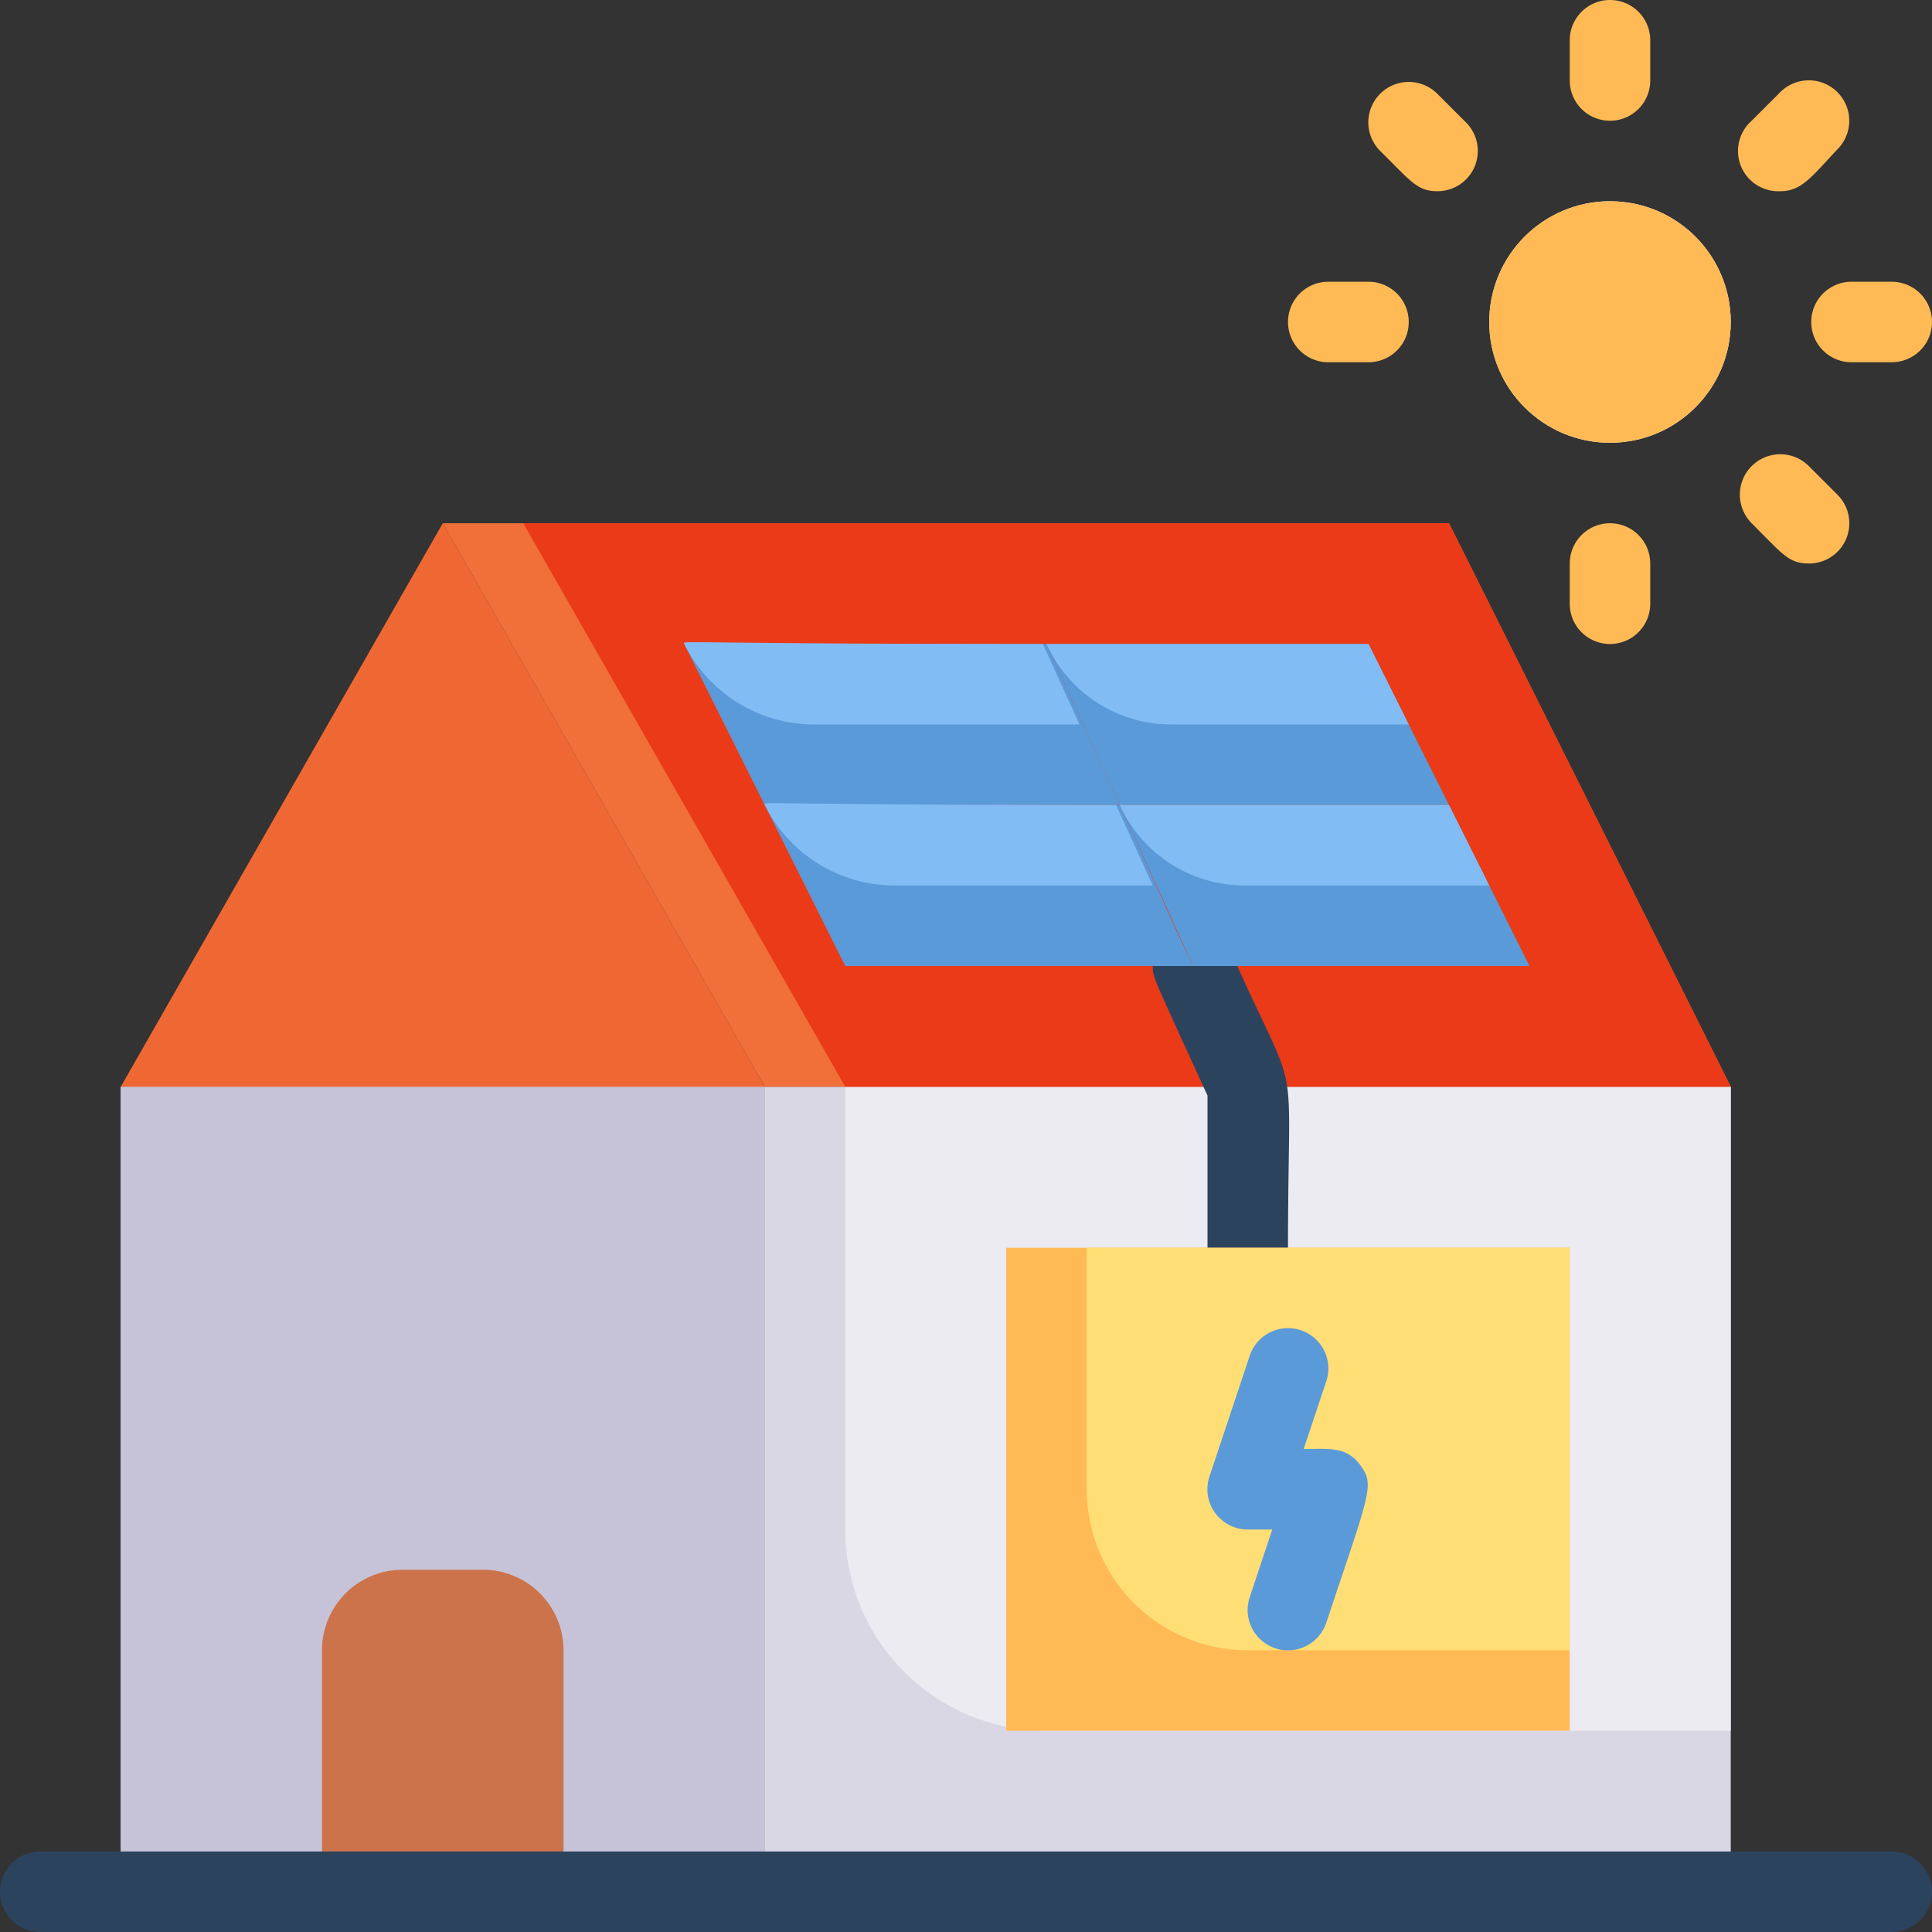
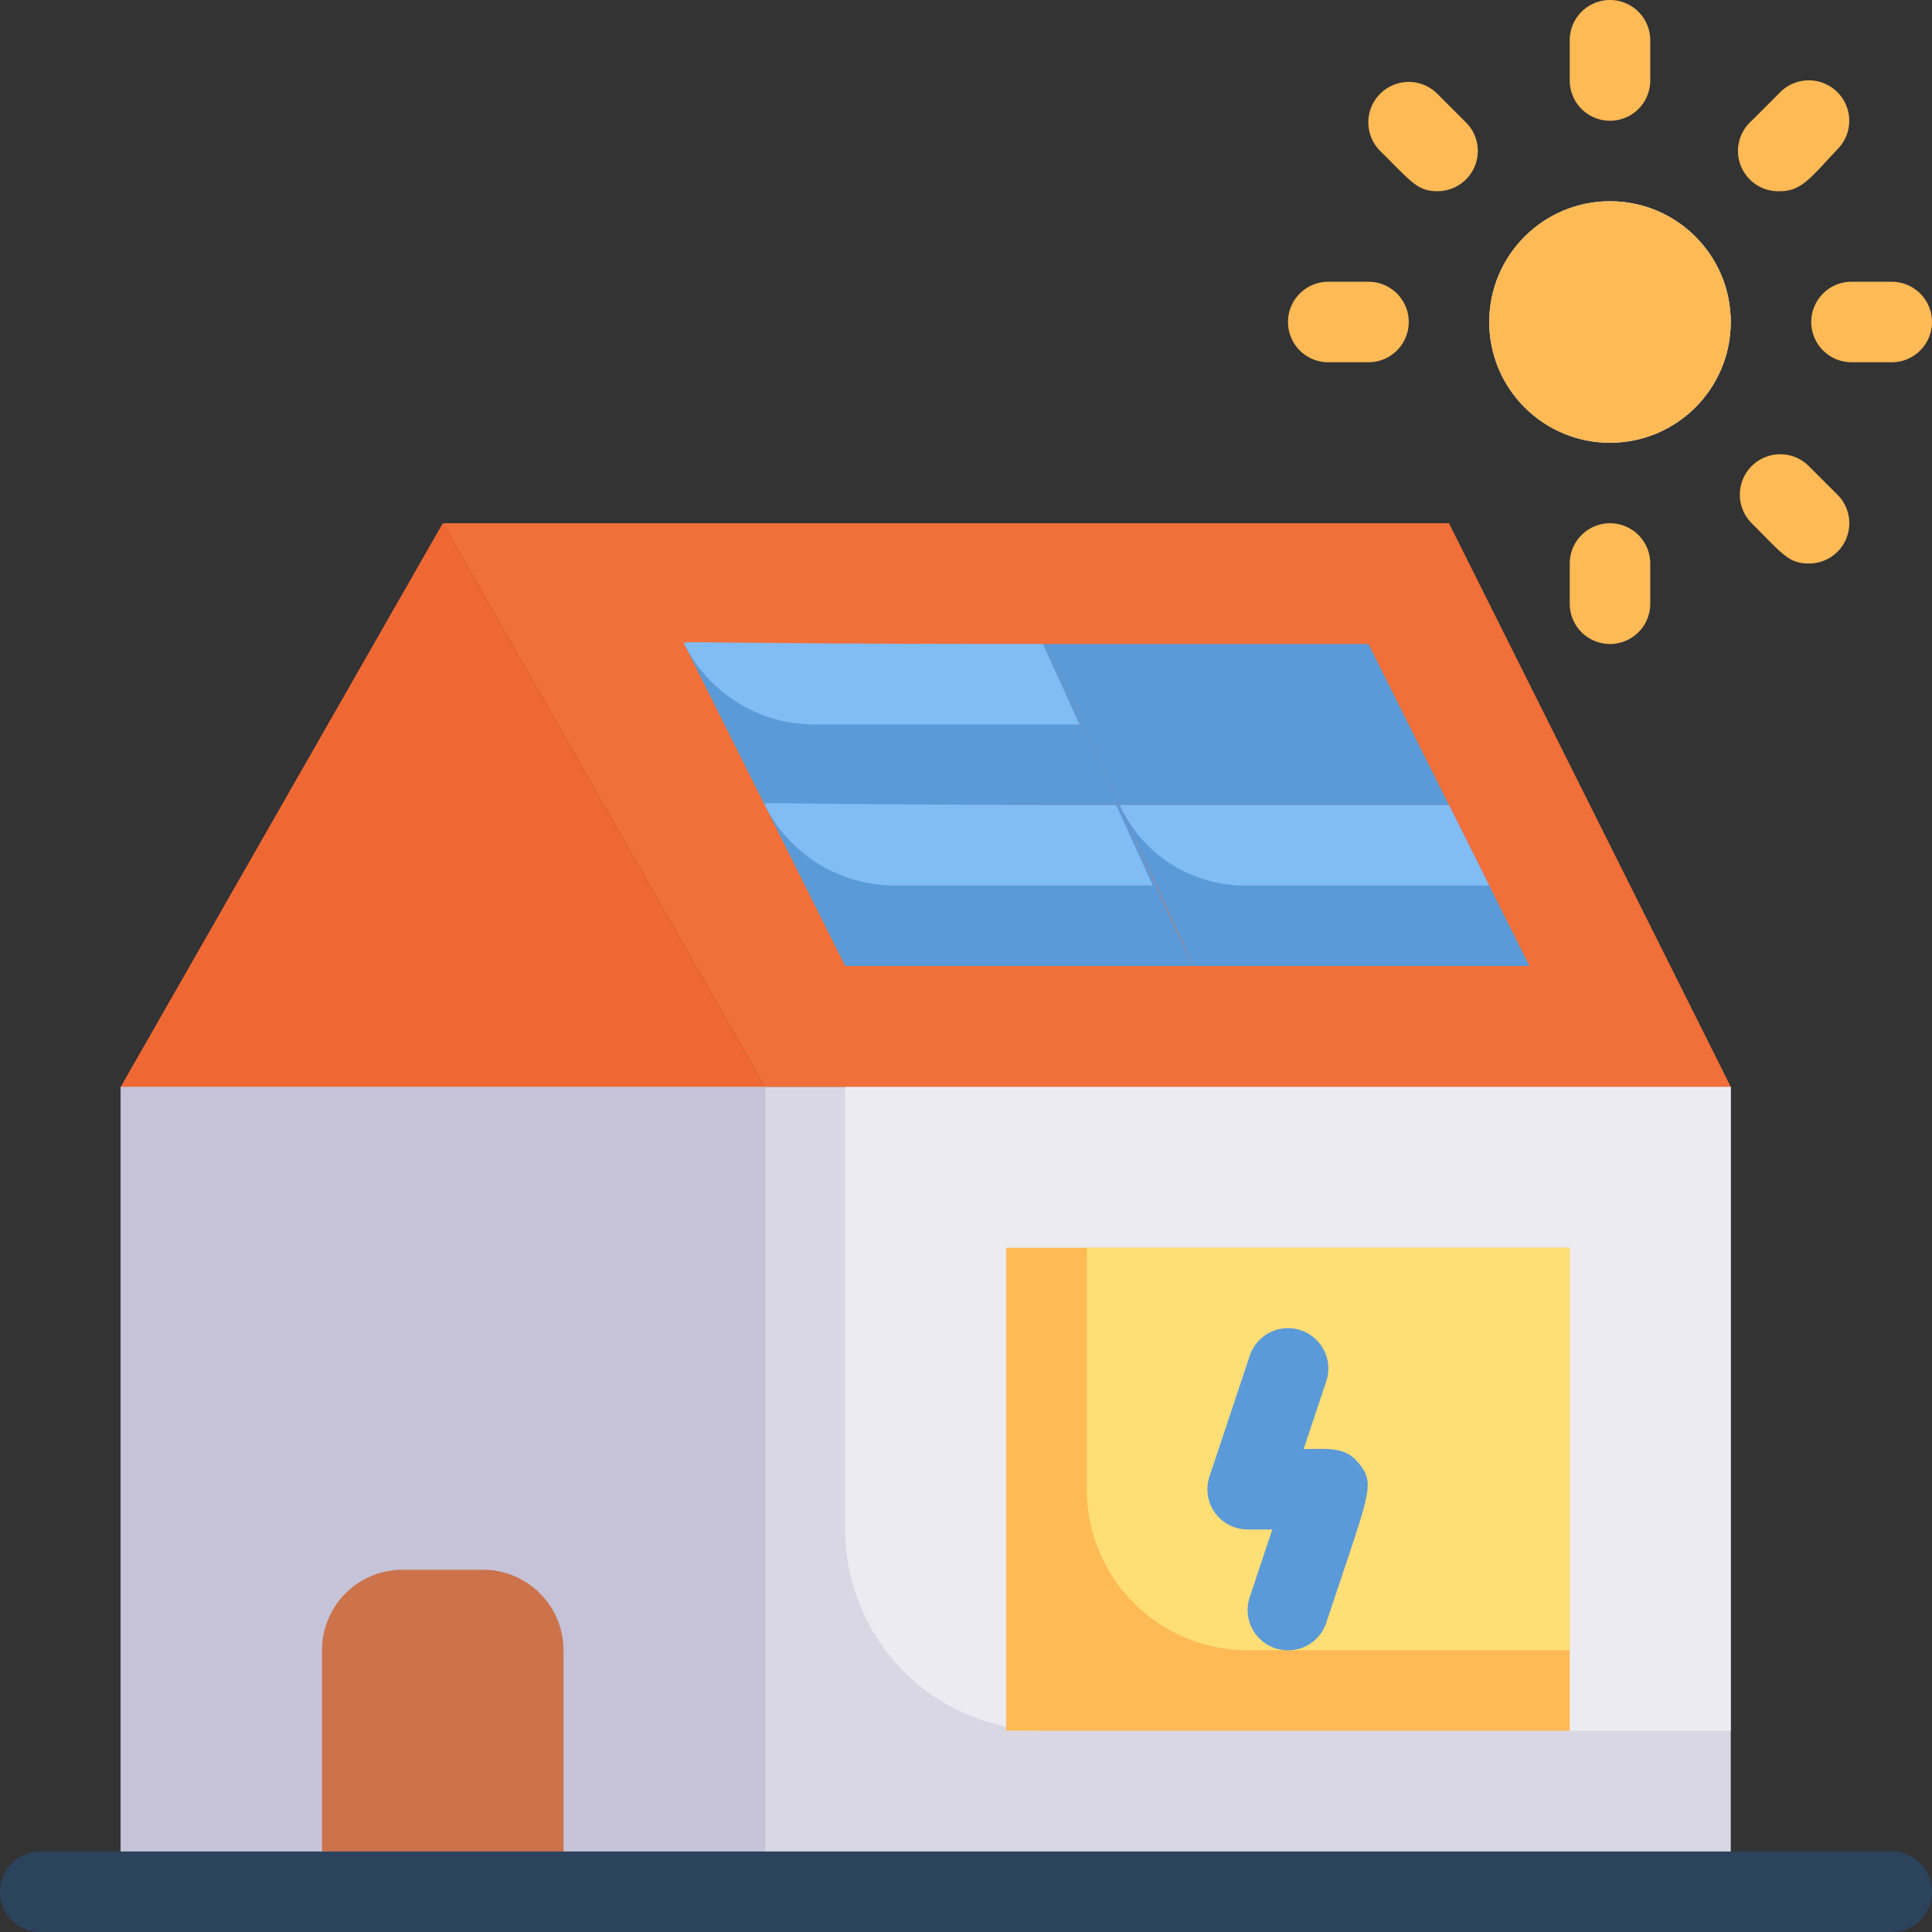
<svg xmlns="http://www.w3.org/2000/svg" version="1.1" width="48" height="48" x="0" y="0" viewBox="0 0 48 48" style="enable-background:new 0 0 512 512" xml:space="preserve" class="">
  <rect x="0" y="0" width="48" height="48" fill="#333333" stroke="none" />
  <g>
    <g data-name="Soral Panel House">
      <circle cx="40" cy="8" r="3" fill="#ffffff" data-original="#ffffff" />
      <g fill="#ffba55">
        <circle cx="40" cy="8" r="3" fill="#ffba55" data-original="#ffba55" />
        <path d="M39 15v-1a1 1 0 0 1 2 0v1a1 1 0 0 1-2 0zM39 2V1a1 1 0 0 1 2 0v1a1 1 0 0 1-2 0zM34 9h-1a1 1 0 0 1 0-2h1a1 1 0 0 1 0 2zM47 9h-1a1 1 0 0 1 0-2h1a1 1 0 0 1 0 2zM44.23 4.75A1 1 0 0 1 43.52 3l.71-.71a1 1 0 0 1 1.42 1.42c-.65.69-.89 1.04-1.42 1.04zM35.71 4.75c-.5 0-.65-.24-1.42-1a1 1 0 0 1 1.42-1.42l.71.71a1 1 0 0 1-.71 1.71zM44.94 14c-.5 0-.65-.23-1.42-1a1 1 0 0 1 1.42-1.42l.71.71a1 1 0 0 1-.71 1.71z" fill="#ffba55" data-original="#ffba55" />
      </g>
      <path fill="#dad7e5" d="M3 27h16v20H3z" data-original="#dad7e5" />
      <path fill="#c6c3d8" d="M3 27h16v20H3z" data-original="#c6c3d8" />
      <path fill="#dad7e5" d="M19 27h24v20H19z" data-original="#dad7e5" />
      <path fill="#edebf2" d="M43 27v16H26a5 5 0 0 1-5-5V27z" data-original="#edebf2" class="" />
      <path fill="#ef6833" d="M19 27H3l8-14z" data-original="#ef6833" class="" />
      <path fill="#f16f39" d="M43 27H19l-8-14h25z" data-original="#f16f39" class="" />
-       <path fill="#eb3a17" d="M43 27H21l-8-14h23z" data-original="#f8834b" class="" />
      <path fill="#cc734c" d="M10 39h2a2 2 0 0 1 2 2v6H8v-6a2 2 0 0 1 2-2z" data-original="#cc734c" class="" />
      <path fill="#5b9ad8" d="M27.82 20H19l-2-4h9z" data-original="#5b9ad8" class="" />
      <path fill="#82bcf4" d="M26.82 18h-6.58A3.61 3.61 0 0 1 17 16c-.05-.1-.19 0 8.91 0z" data-original="#82bcf4" class="" />
      <path fill="#5b9ad8" d="M36 20h-8.18c-1.12-2.45-.7-1.55-1.82-4h8z" data-original="#5b9ad8" class="" />
-       <path fill="#82bcf4" d="M35 18h-5.89A3.41 3.41 0 0 1 26 16h8z" data-original="#82bcf4" class="" />
      <path fill="#5b9ad8" d="M29.64 24H21l-2-4h8.82c1.31 2.89 1.18 2.65 1.82 4z" data-original="#5b9ad8" class="" />
      <path fill="#82bcf4" d="M28.64 22h-6.4A3.61 3.61 0 0 1 19 20c-.05-.1-.17 0 8.73 0z" data-original="#82bcf4" class="" />
      <path fill="#5b9ad8" d="M38 24h-8.36c-.7-1.55.06.12-1.82-4H36z" data-original="#5b9ad8" class="" />
      <path fill="#82bcf4" d="M37 22h-6.07a3.41 3.41 0 0 1-3.11-2H36z" data-original="#82bcf4" class="" />
-       <path fill="#2c435e" d="M32 31a1 1 0 0 1-2 0v-3.78c-1.37-3-1.36-2.93-1.36-3.22h2.1c1.59 3.52 1.26 1.92 1.26 7z" data-original="#2c435e" />
      <path fill="#ffba55" d="M25 31h14v12H25z" data-original="#ffba55" />
      <path fill="#ffde76" d="M39 31v10h-8a4 4 0 0 1-4-4v-6z" data-original="#ffde76" class="" />
      <path fill="#5b9ad8" d="m31.05 39.68.56-1.68H31a1 1 0 0 1-.95-1.32l1-3a1 1 0 0 1 1.9.64L32.39 36c.65 0 1.07-.07 1.42.42s.21.68-.86 3.9a1 1 0 0 1-1.9-.64z" data-original="#5b9ad8" class="" />
      <path fill="#2c435e" d="M47 48H1a1 1 0 0 1 0-2h46a1 1 0 0 1 0 2z" data-original="#2c435e" />
    </g>
  </g>
</svg>